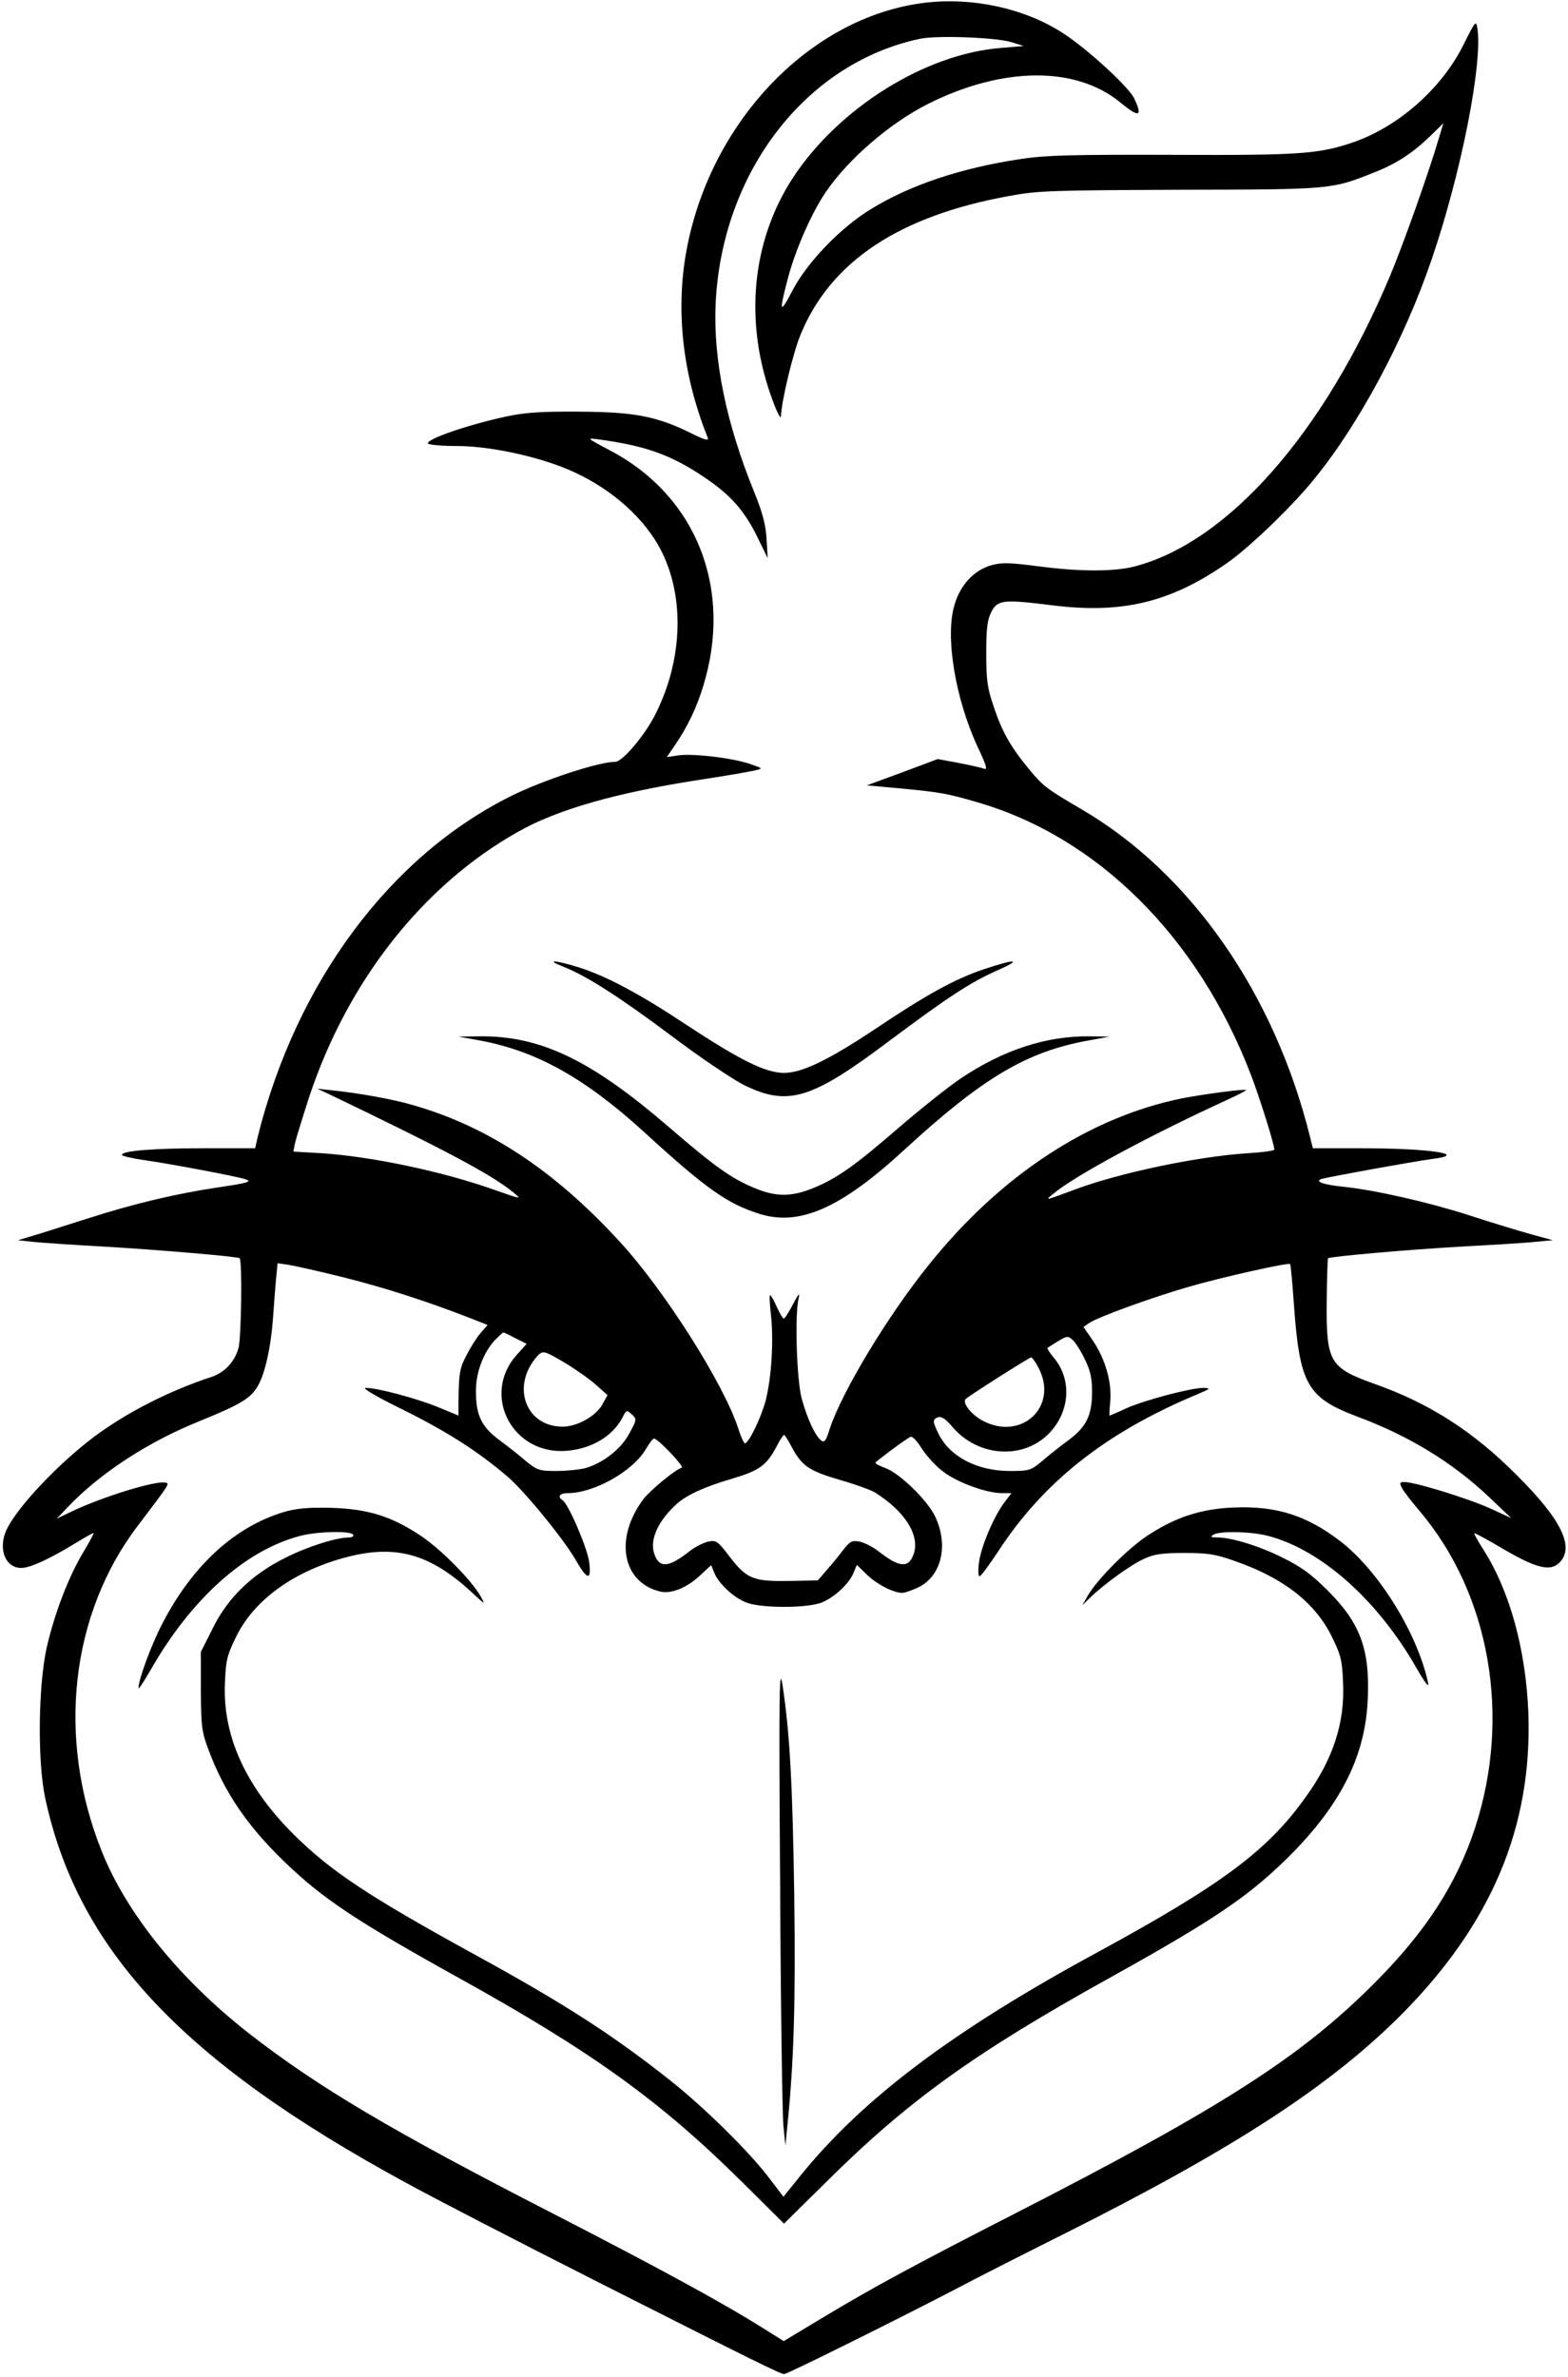
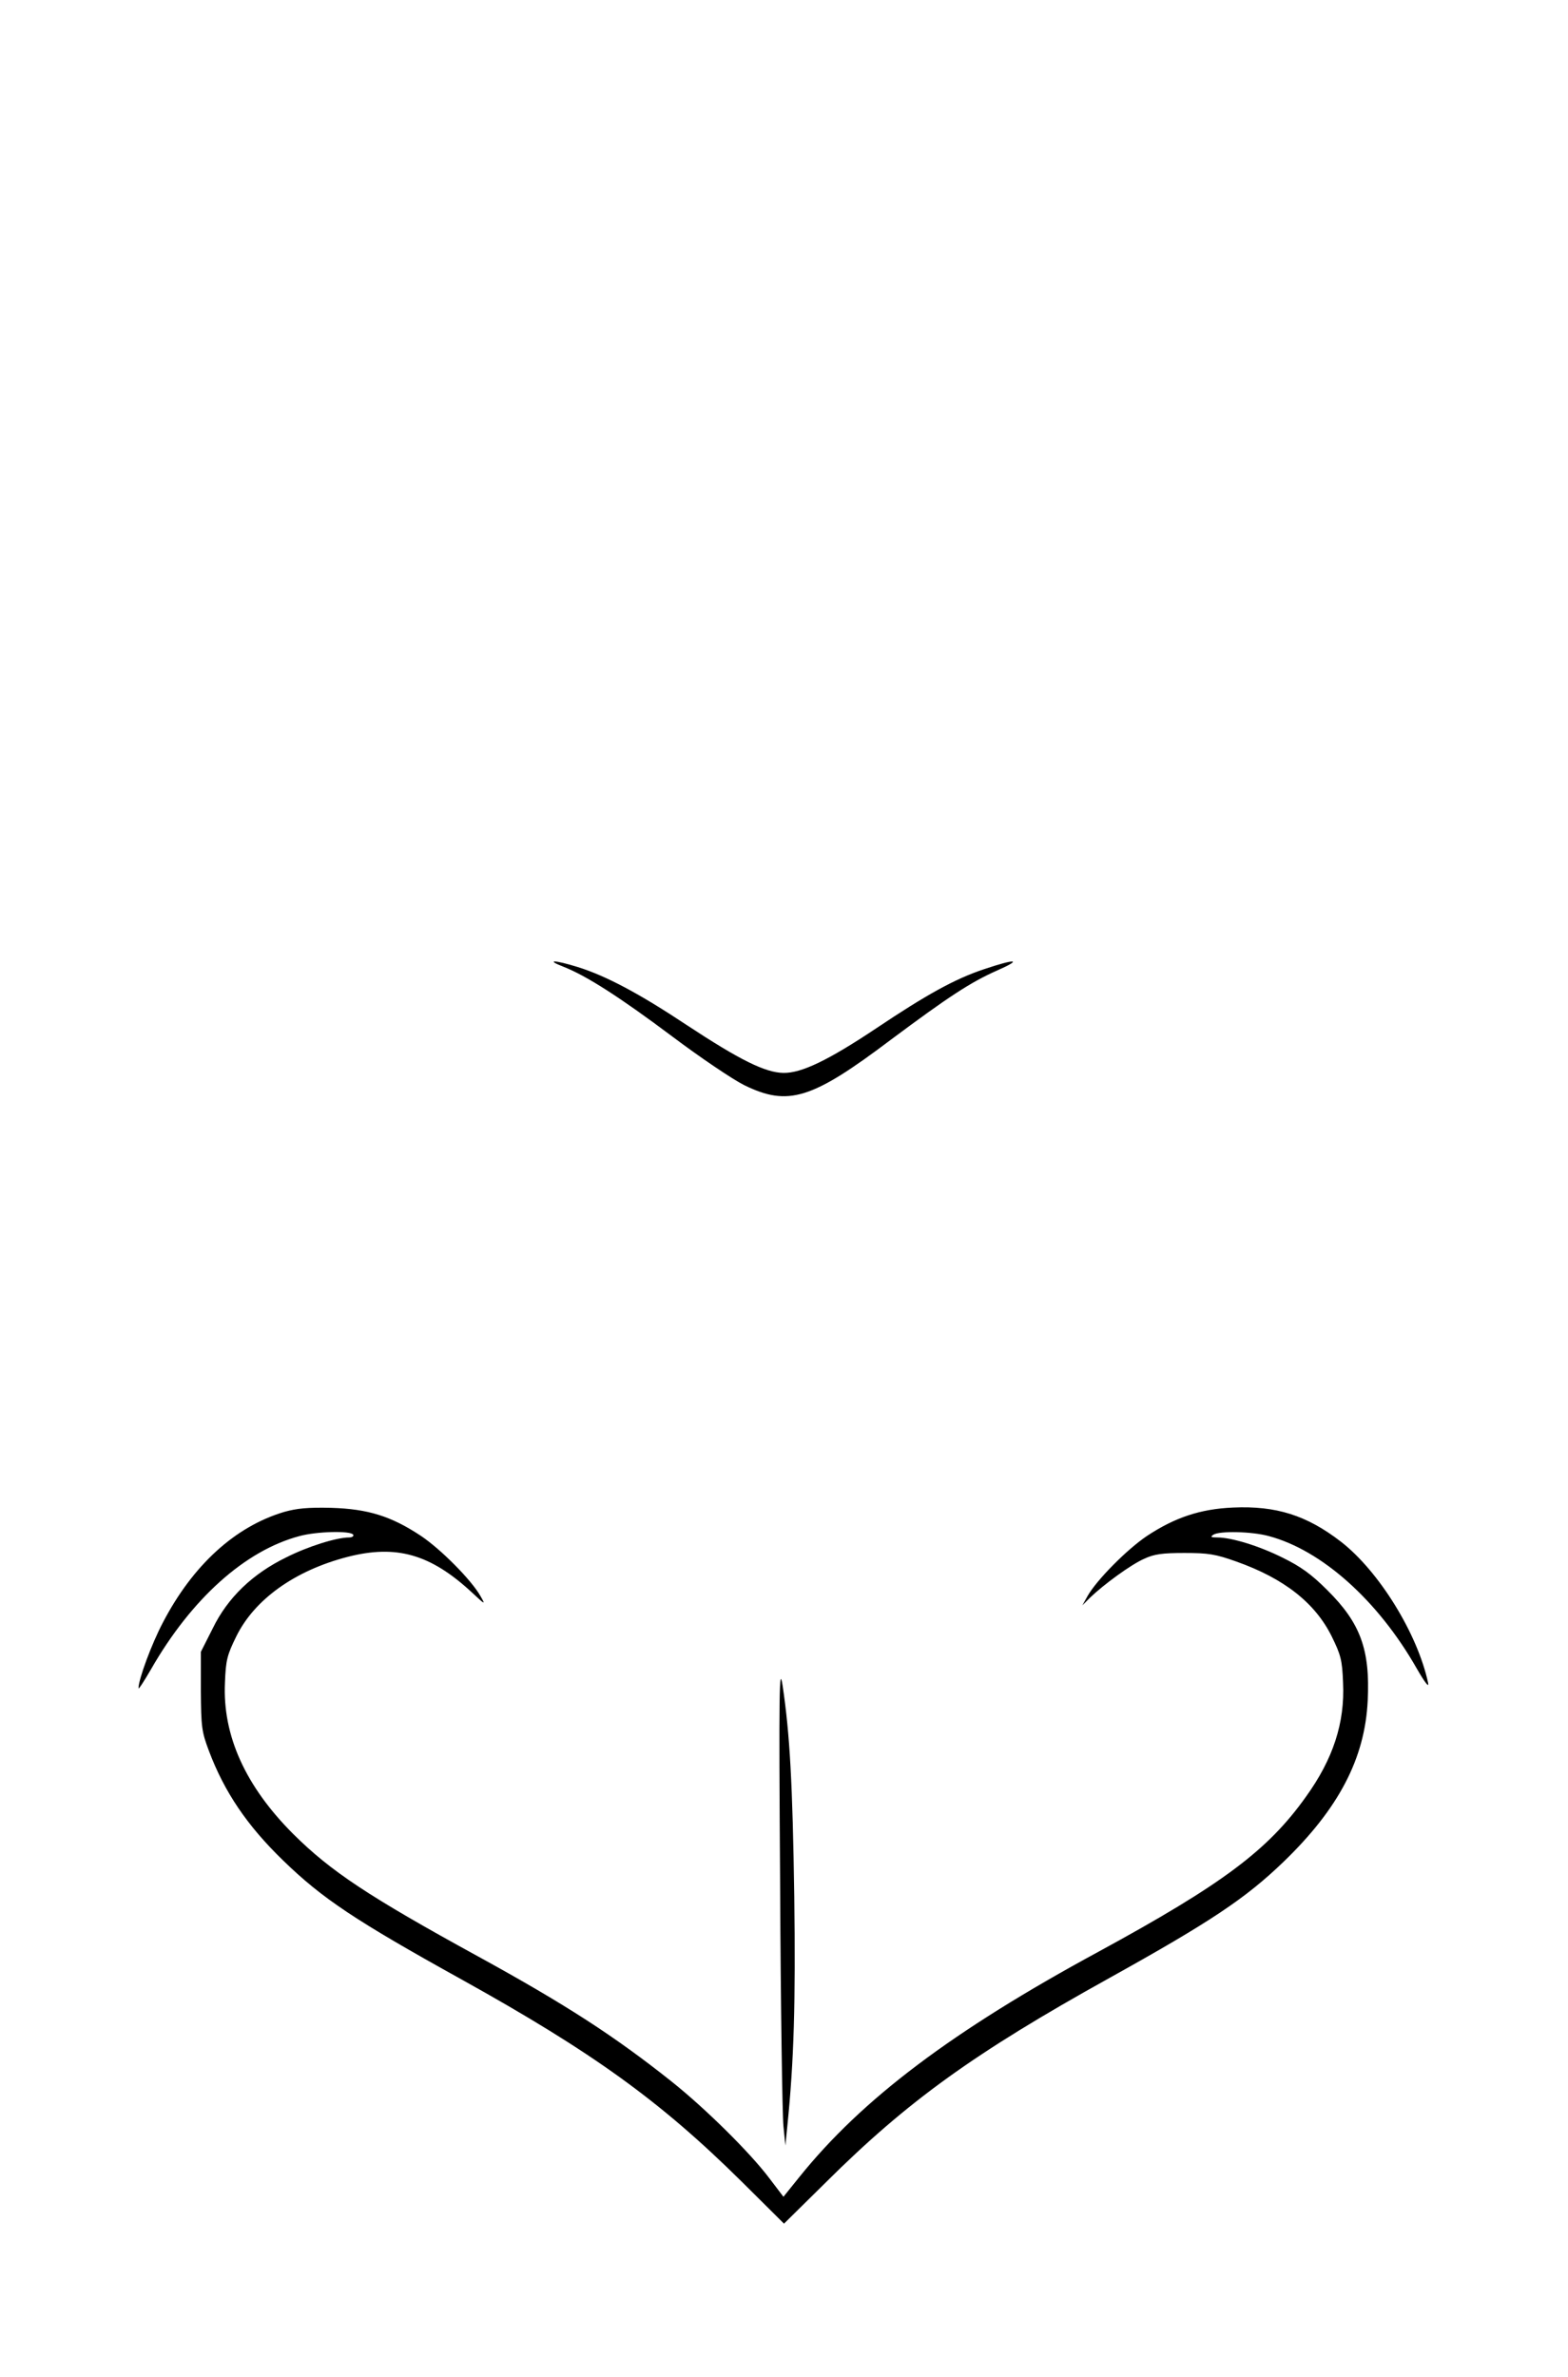
<svg xmlns="http://www.w3.org/2000/svg" version="1.0" width="566pt" height="858pt" viewBox="0 0 566 858" preserveAspectRatio="xMidYMid meet">
  <g transform="translate(0,858) scale(0.1,-0.1)" fill="#000000" stroke="none">
-     <path d="M3338 8570 c-419 -51 -786 -441 -864 -917 -34 -211 -7 -434 81 -654 4 -11 -13 -7 -62 18 -124 61 -205 76 -403 77 -132 1 -196 -3 -260 -17 -137 -29 -294 -83 -285 -98 4 -5 50 -9 103 -9 108 0 259 -30 376 -74 142 -54 265 -149 338 -261 110 -169 112 -419 4 -633 -38 -76 -119 -172 -145 -172 -60 0 -260 -66 -375 -123 -438 -217 -777 -673 -916 -1232 l-9 -40 -183 0 c-182 0 -298 -9 -298 -24 0 -4 39 -13 88 -20 85 -12 319 -56 355 -67 30 -9 15 -14 -94 -30 -154 -23 -306 -59 -474 -113 -82 -26 -172 -55 -200 -63 l-50 -15 55 -6 c30 -3 145 -11 255 -17 203 -12 484 -36 490 -42 10 -9 6 -288 -4 -324 -14 -50 -50 -89 -99 -105 -152 -50 -305 -128 -423 -216 -127 -96 -269 -245 -313 -330 -35 -70 -9 -143 51 -143 32 0 101 32 193 88 36 22 66 39 68 38 1 -2 -15 -32 -36 -67 -54 -89 -106 -225 -134 -349 -30 -139 -33 -408 -5 -540 117 -546 493 -949 1298 -1387 90 -50 398 -209 684 -354 585 -296 672 -339 686 -339 11 0 414 200 621 308 62 33 239 123 393 200 614 308 959 534 1215 791 324 327 471 676 457 1086 -9 230 -67 442 -163 592 -19 30 -34 56 -32 58 2 2 49 -24 105 -57 118 -69 169 -82 202 -49 56 56 7 156 -154 316 -157 158 -316 260 -515 330 -162 58 -173 79 -171 300 1 82 3 151 5 153 7 6 286 31 481 42 110 6 229 13 265 17 l65 6 -80 22 c-44 12 -145 43 -225 69 -147 47 -332 89 -450 102 -72 7 -106 19 -80 28 22 7 336 64 398 72 138 17 -5 39 -256 39 l-173 0 -10 40 c-128 518 -431 953 -824 1183 -128 75 -140 84 -191 146 -66 80 -97 134 -128 228 -22 64 -26 95 -26 190 0 88 4 121 18 148 22 45 43 47 220 25 253 -32 429 11 632 153 79 55 231 201 310 298 164 199 331 511 429 801 106 311 183 703 164 830 -5 31 -7 28 -51 -60 -79 -158 -236 -296 -401 -352 -122 -41 -190 -46 -651 -44 -359 1 -454 -1 -545 -15 -215 -32 -401 -94 -543 -182 -108 -66 -227 -190 -280 -290 -48 -92 -51 -84 -17 45 28 104 85 233 136 308 82 120 232 249 369 318 269 135 534 137 694 5 68 -56 82 -52 50 15 -19 40 -161 171 -249 230 -138 93 -330 136 -507 115z m312 -142 l45 -14 -81 -7 c-274 -21 -587 -217 -752 -469 -151 -232 -177 -527 -72 -806 16 -44 29 -67 29 -54 2 54 44 231 72 297 109 262 355 425 749 497 106 20 154 21 620 23 549 1 546 1 699 62 80 31 140 70 204 132 l47 46 -15 -50 c-36 -124 -131 -391 -177 -500 -238 -568 -585 -962 -923 -1050 -76 -19 -196 -19 -349 1 -99 13 -129 14 -166 4 -63 -17 -114 -71 -135 -145 -34 -114 4 -339 84 -511 31 -66 37 -84 23 -79 -9 4 -51 13 -92 21 l-75 14 -128 -48 -128 -47 121 -11 c145 -14 168 -18 278 -50 434 -126 795 -485 986 -980 32 -83 86 -255 86 -274 0 -4 -44 -10 -97 -13 -183 -12 -463 -71 -623 -131 -110 -41 -108 -40 -80 -17 75 64 341 208 628 340 40 18 72 35 70 36 -6 5 -155 -15 -232 -30 -334 -68 -653 -277 -911 -598 -149 -184 -316 -461 -360 -595 -14 -45 -19 -51 -32 -41 -22 19 -49 78 -69 150 -18 66 -26 301 -11 364 5 21 -1 14 -20 -22 -15 -29 -30 -53 -34 -53 -3 0 -14 18 -24 40 -10 23 -21 43 -25 45 -3 2 -2 -31 3 -73 10 -91 2 -224 -19 -307 -16 -61 -61 -155 -75 -155 -4 0 -15 24 -24 53 -52 161 -268 502 -430 677 -235 256 -475 414 -745 491 -67 20 -193 43 -290 53 l-55 6 35 -16 c423 -203 597 -295 675 -360 29 -24 26 -23 -68 10 -184 66 -443 121 -625 133 l-103 6 6 31 c4 17 27 92 51 166 139 419 411 765 755 958 141 80 356 141 654 187 94 14 184 30 200 34 30 7 30 7 -20 24 -66 22 -208 38 -258 30 l-40 -6 30 44 c44 64 78 135 101 211 109 352 -24 688 -336 852 -85 45 -86 46 -42 40 169 -23 261 -55 381 -136 99 -66 149 -124 199 -229 l31 -64 -4 70 c-3 52 -15 96 -45 170 -101 248 -147 475 -139 675 21 477 325 873 738 960 61 13 274 5 329 -12z m-2406 -4460 c143 -36 294 -84 458 -148 l58 -23 -26 -30 c-14 -16 -37 -53 -51 -81 -26 -49 -28 -68 -28 -216 0 0 -34 14 -75 31 -79 32 -218 69 -260 69 -15 0 37 -31 135 -79 159 -79 272 -151 379 -243 65 -57 204 -228 247 -304 39 -68 54 -70 46 -4 -6 50 -75 211 -96 224 -20 13 -11 26 18 26 96 0 237 80 283 160 13 22 26 39 30 37 20 -7 109 -102 99 -105 -25 -8 -113 -81 -138 -113 -106 -141 -78 -300 59 -334 39 -10 95 12 143 56 l42 39 12 -29 c16 -38 68 -87 113 -105 51 -22 225 -22 276 0 45 19 97 67 113 106 l12 29 36 -35 c36 -35 96 -66 128 -66 9 0 35 9 58 20 83 40 110 151 61 255 -27 58 -128 157 -181 176 -19 7 -35 15 -35 19 1 4 99 78 126 93 7 4 24 -14 42 -43 17 -26 52 -65 79 -84 52 -39 155 -76 210 -76 l34 0 -25 -33 c-38 -50 -84 -158 -92 -216 -4 -28 -3 -51 2 -51 5 0 34 40 66 88 163 251 388 430 718 568 50 21 52 23 24 24 -45 0 -216 -45 -281 -75 -30 -14 -56 -25 -58 -25 -1 0 0 24 3 54 5 68 -18 149 -62 215 l-35 51 22 15 c34 22 221 90 355 129 124 36 362 89 369 83 2 -2 8 -64 13 -137 21 -299 47 -345 233 -415 184 -69 340 -164 472 -289 l80 -76 -76 35 c-80 36 -271 95 -308 95 -19 0 -20 -2 -10 -22 6 -12 35 -49 63 -82 255 -301 332 -744 200 -1146 -67 -202 -177 -372 -359 -555 -267 -269 -552 -452 -1310 -840 -350 -179 -507 -264 -678 -367 l-148 -89 -67 42 c-147 93 -382 221 -767 419 -583 299 -847 456 -1094 648 -252 197 -444 434 -534 660 -163 407 -113 855 131 1175 117 154 115 152 99 155 -37 8 -235 -54 -342 -106 l-50 -24 40 42 c116 122 292 237 478 311 144 59 180 80 206 123 26 41 48 138 56 241 3 44 8 108 11 142 l6 63 41 -6 c23 -4 114 -24 201 -46z m617 -219 l40 -20 -35 -39 c-131 -145 -16 -365 182 -347 89 8 164 53 199 120 14 28 15 28 34 11 18 -17 18 -18 -9 -68 -29 -56 -96 -108 -160 -126 -20 -5 -67 -10 -104 -10 -62 0 -69 3 -110 36 -23 20 -67 55 -96 76 -64 48 -84 89 -84 174 -1 69 27 142 69 187 15 15 28 27 30 27 2 0 22 -9 44 -21z m2055 -76 c20 -40 26 -69 26 -116 0 -86 -20 -127 -84 -175 -29 -21 -73 -56 -96 -76 -42 -35 -47 -36 -120 -36 -115 1 -211 51 -252 130 -24 48 -25 56 -4 64 12 4 28 -6 52 -35 93 -109 256 -119 349 -23 76 79 83 195 16 274 -14 17 -24 32 -22 34 2 2 20 13 39 25 32 19 35 19 52 4 10 -9 30 -40 44 -70z m-1878 -12 c37 -22 87 -57 111 -78 l44 -39 -17 -31 c-22 -43 -91 -83 -145 -83 -133 0 -187 145 -93 253 21 23 24 23 100 -22z m1712 -21 c70 -137 -61 -261 -200 -190 -43 22 -78 66 -64 80 14 13 228 149 236 150 4 0 17 -18 28 -40z m-892 -284 c37 -68 61 -85 173 -118 56 -16 114 -37 128 -46 107 -67 163 -155 139 -222 -18 -52 -52 -49 -128 11 -19 15 -49 30 -67 34 -28 5 -34 2 -60 -31 -15 -20 -42 -53 -60 -73 l-31 -36 -103 -2 c-129 -2 -153 7 -214 86 -44 58 -49 62 -79 56 -17 -4 -47 -19 -66 -34 -76 -60 -110 -63 -128 -11 -18 51 13 121 83 183 36 31 98 60 194 88 101 30 127 48 163 115 12 24 25 44 28 44 3 0 16 -20 28 -44z" />
-     <path d="M2032 5091 c85 -33 207 -112 394 -252 101 -76 218 -155 260 -176 159 -78 244 -52 530 164 208 155 287 207 384 250 93 41 67 43 -49 4 -105 -35 -209 -93 -388 -213 -174 -116 -270 -162 -335 -161 -66 1 -158 47 -348 172 -173 115 -292 178 -394 210 -84 26 -118 27 -54 2z" />
-     <path d="M1727 4825 c205 -37 379 -133 592 -326 228 -209 305 -264 423 -301 144 -45 293 20 523 232 284 261 442 354 664 394 l76 14 -72 1 c-155 2 -312 -49 -465 -152 -46 -31 -146 -111 -223 -177 -159 -138 -224 -184 -310 -219 -79 -32 -135 -32 -213 1 -83 35 -140 75 -307 219 -283 244 -465 331 -687 328 l-73 -1 72 -13z" />
+     <path d="M2032 5091 c85 -33 207 -112 394 -252 101 -76 218 -155 260 -176 159 -78 244 -52 530 164 208 155 287 207 384 250 93 41 67 43 -49 4 -105 -35 -209 -93 -388 -213 -174 -116 -270 -162 -335 -161 -66 1 -158 47 -348 172 -173 115 -292 178 -394 210 -84 26 -118 27 -54 2" />
    <path d="M1025 3122 c-177 -53 -329 -192 -437 -399 -41 -78 -88 -205 -88 -237 0 -6 20 25 45 68 146 255 340 429 536 481 62 17 185 20 194 5 3 -5 -4 -10 -15 -10 -45 0 -148 -32 -227 -72 -121 -59 -211 -145 -265 -256 l-43 -85 0 -141 c1 -130 3 -147 29 -216 56 -149 138 -270 268 -396 141 -137 259 -216 645 -430 473 -263 716 -438 1011 -730 l152 -151 153 151 c294 292 534 465 1022 736 365 203 491 287 628 419 199 192 294 373 304 582 9 184 -26 280 -146 399 -58 58 -96 85 -161 117 -86 43 -185 73 -236 73 -23 0 -26 2 -14 10 22 14 138 12 200 -5 191 -51 394 -232 534 -478 30 -52 45 -71 41 -52 -38 178 -178 404 -315 510 -123 95 -234 130 -389 123 -118 -5 -210 -36 -310 -102 -72 -48 -182 -159 -215 -217 l-19 -34 28 28 c49 47 147 119 195 140 36 17 66 21 145 21 87 0 112 -4 188 -31 172 -61 284 -149 344 -270 33 -67 38 -86 41 -167 7 -145 -36 -276 -134 -412 -138 -194 -302 -316 -748 -559 -528 -286 -854 -532 -1080 -813 l-58 -72 -51 67 c-70 93 -232 253 -354 350 -205 163 -381 277 -698 451 -396 217 -531 307 -666 441 -173 173 -256 356 -247 547 3 81 8 100 41 167 66 134 212 238 402 287 176 45 299 10 449 -129 48 -45 49 -45 30 -12 -33 58 -143 169 -215 217 -107 71 -191 97 -324 101 -84 2 -124 -2 -170 -15z" />
    <path d="M2816 1780 c2 -443 8 -836 12 -875 l7 -70 7 70 c24 235 30 448 25 830 -6 407 -16 586 -42 760 -12 79 -14 -6 -9 -715z" />
  </g>
</svg>